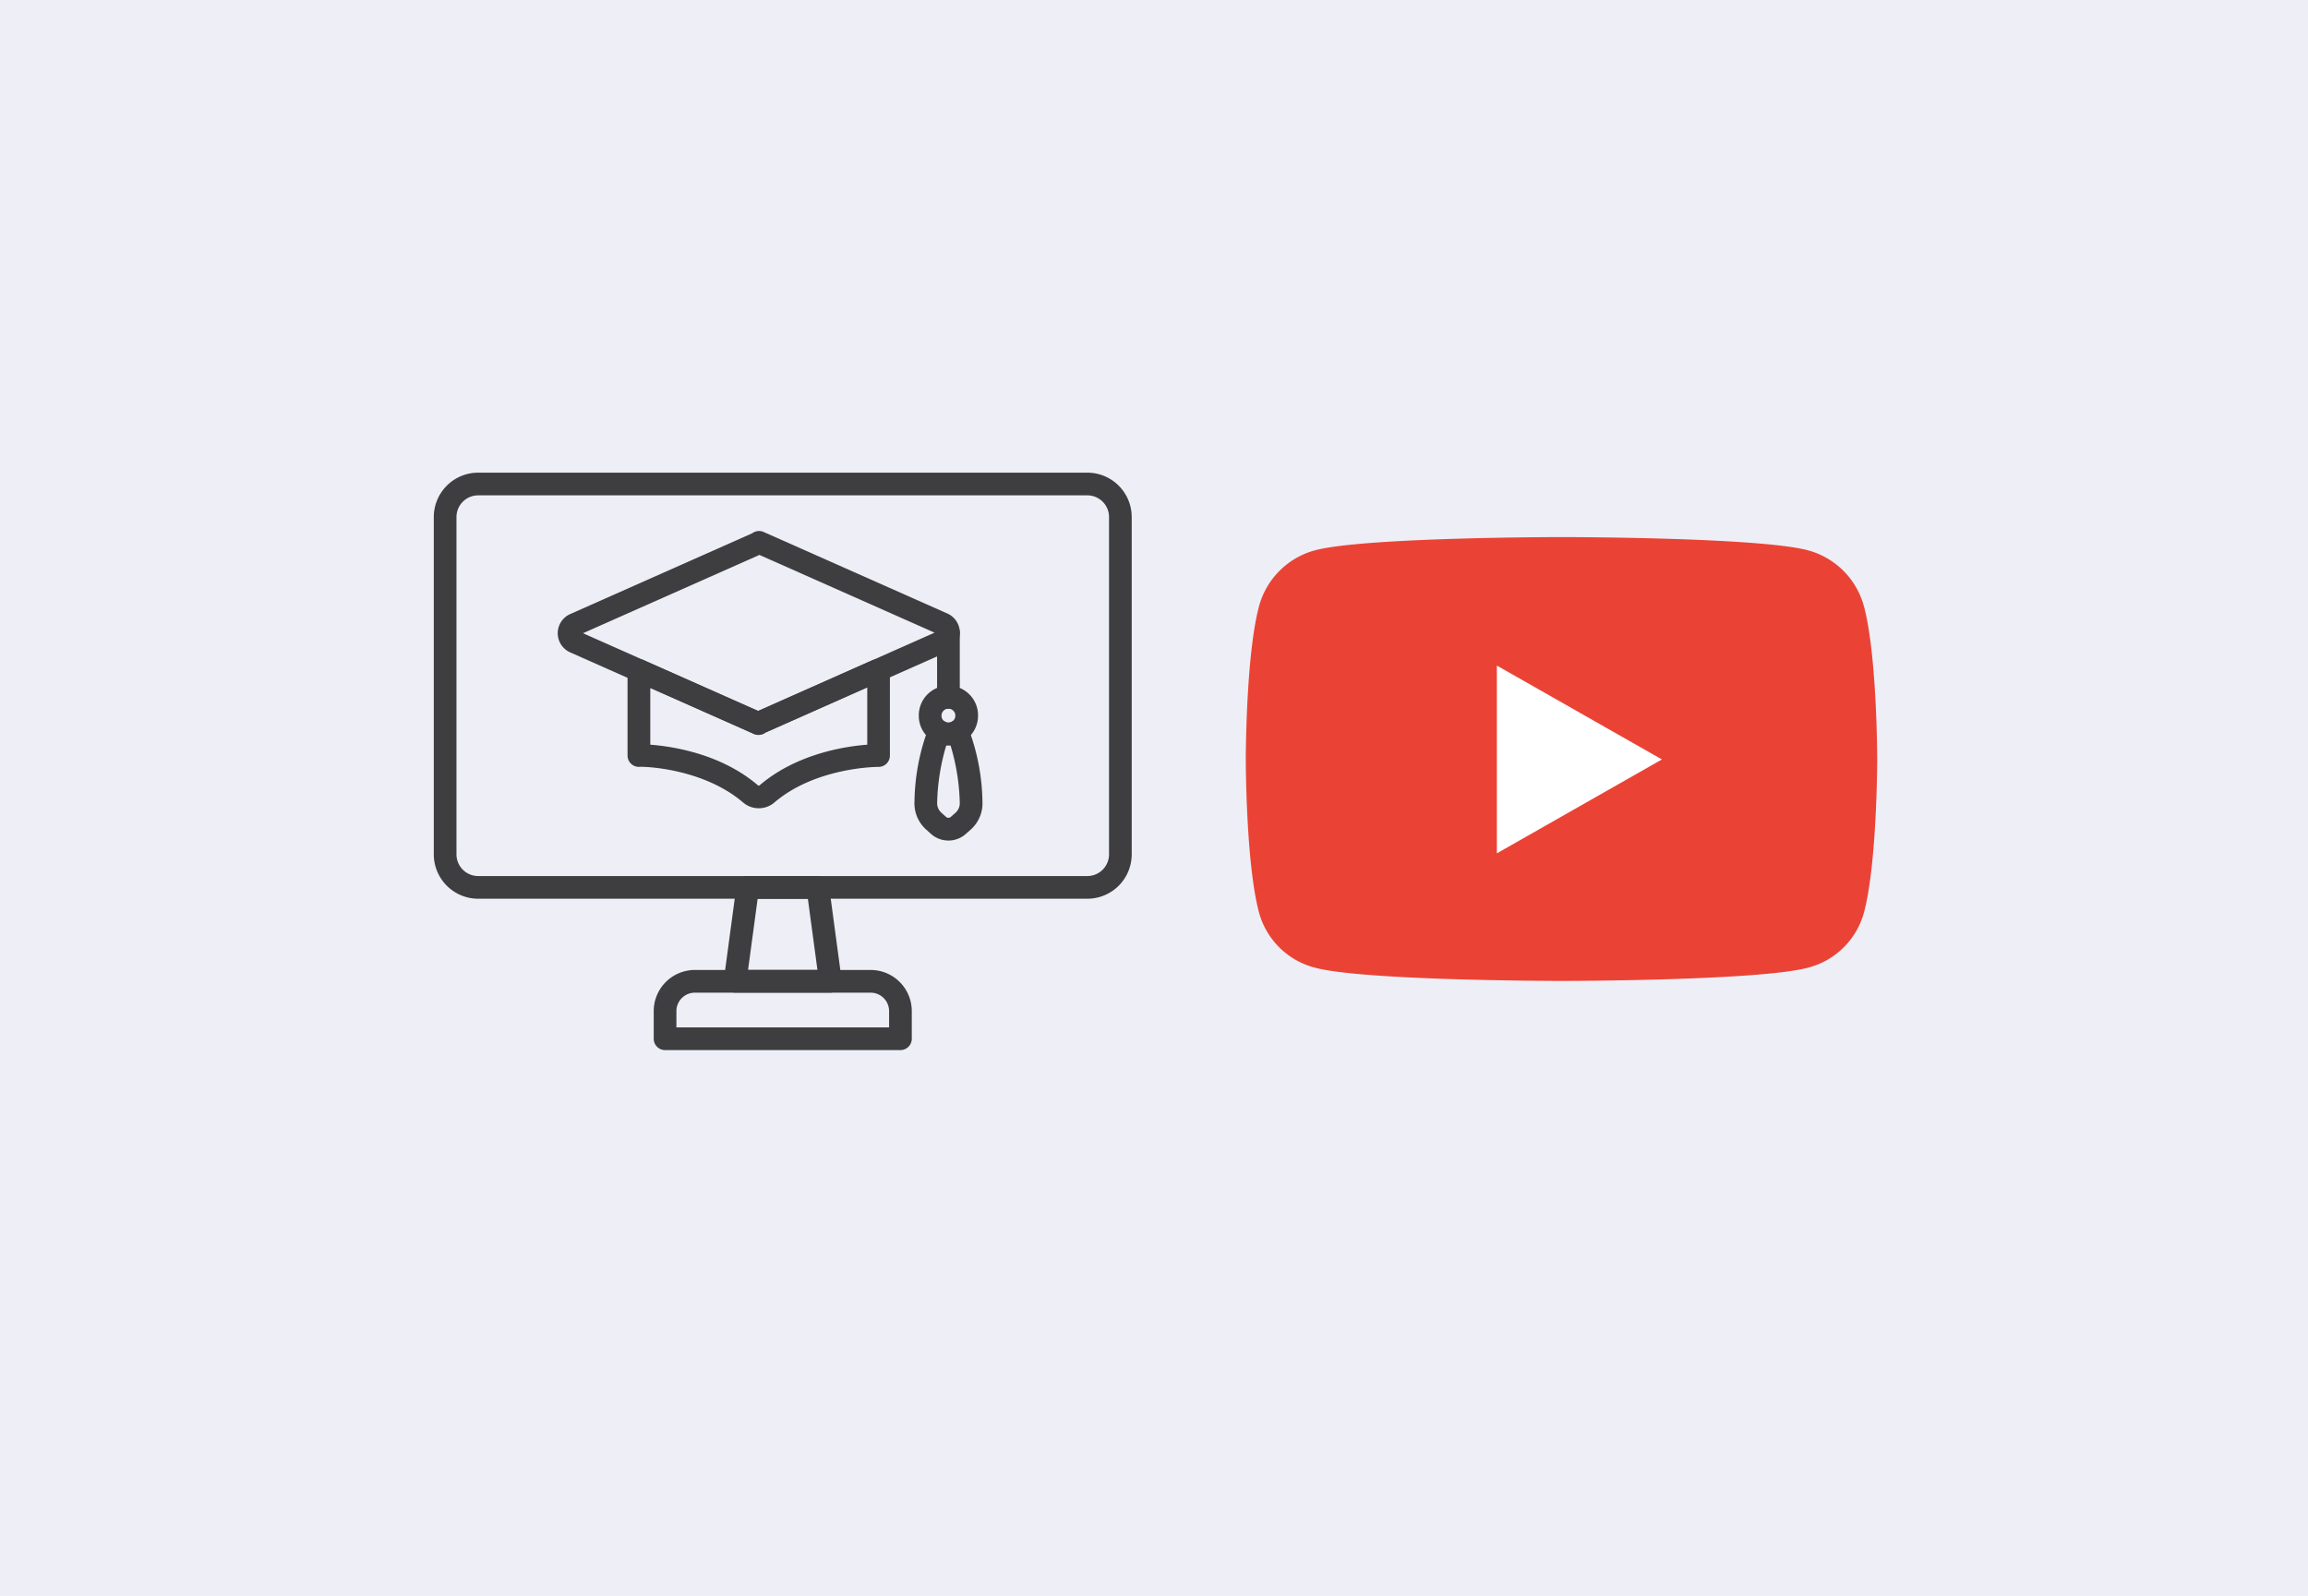
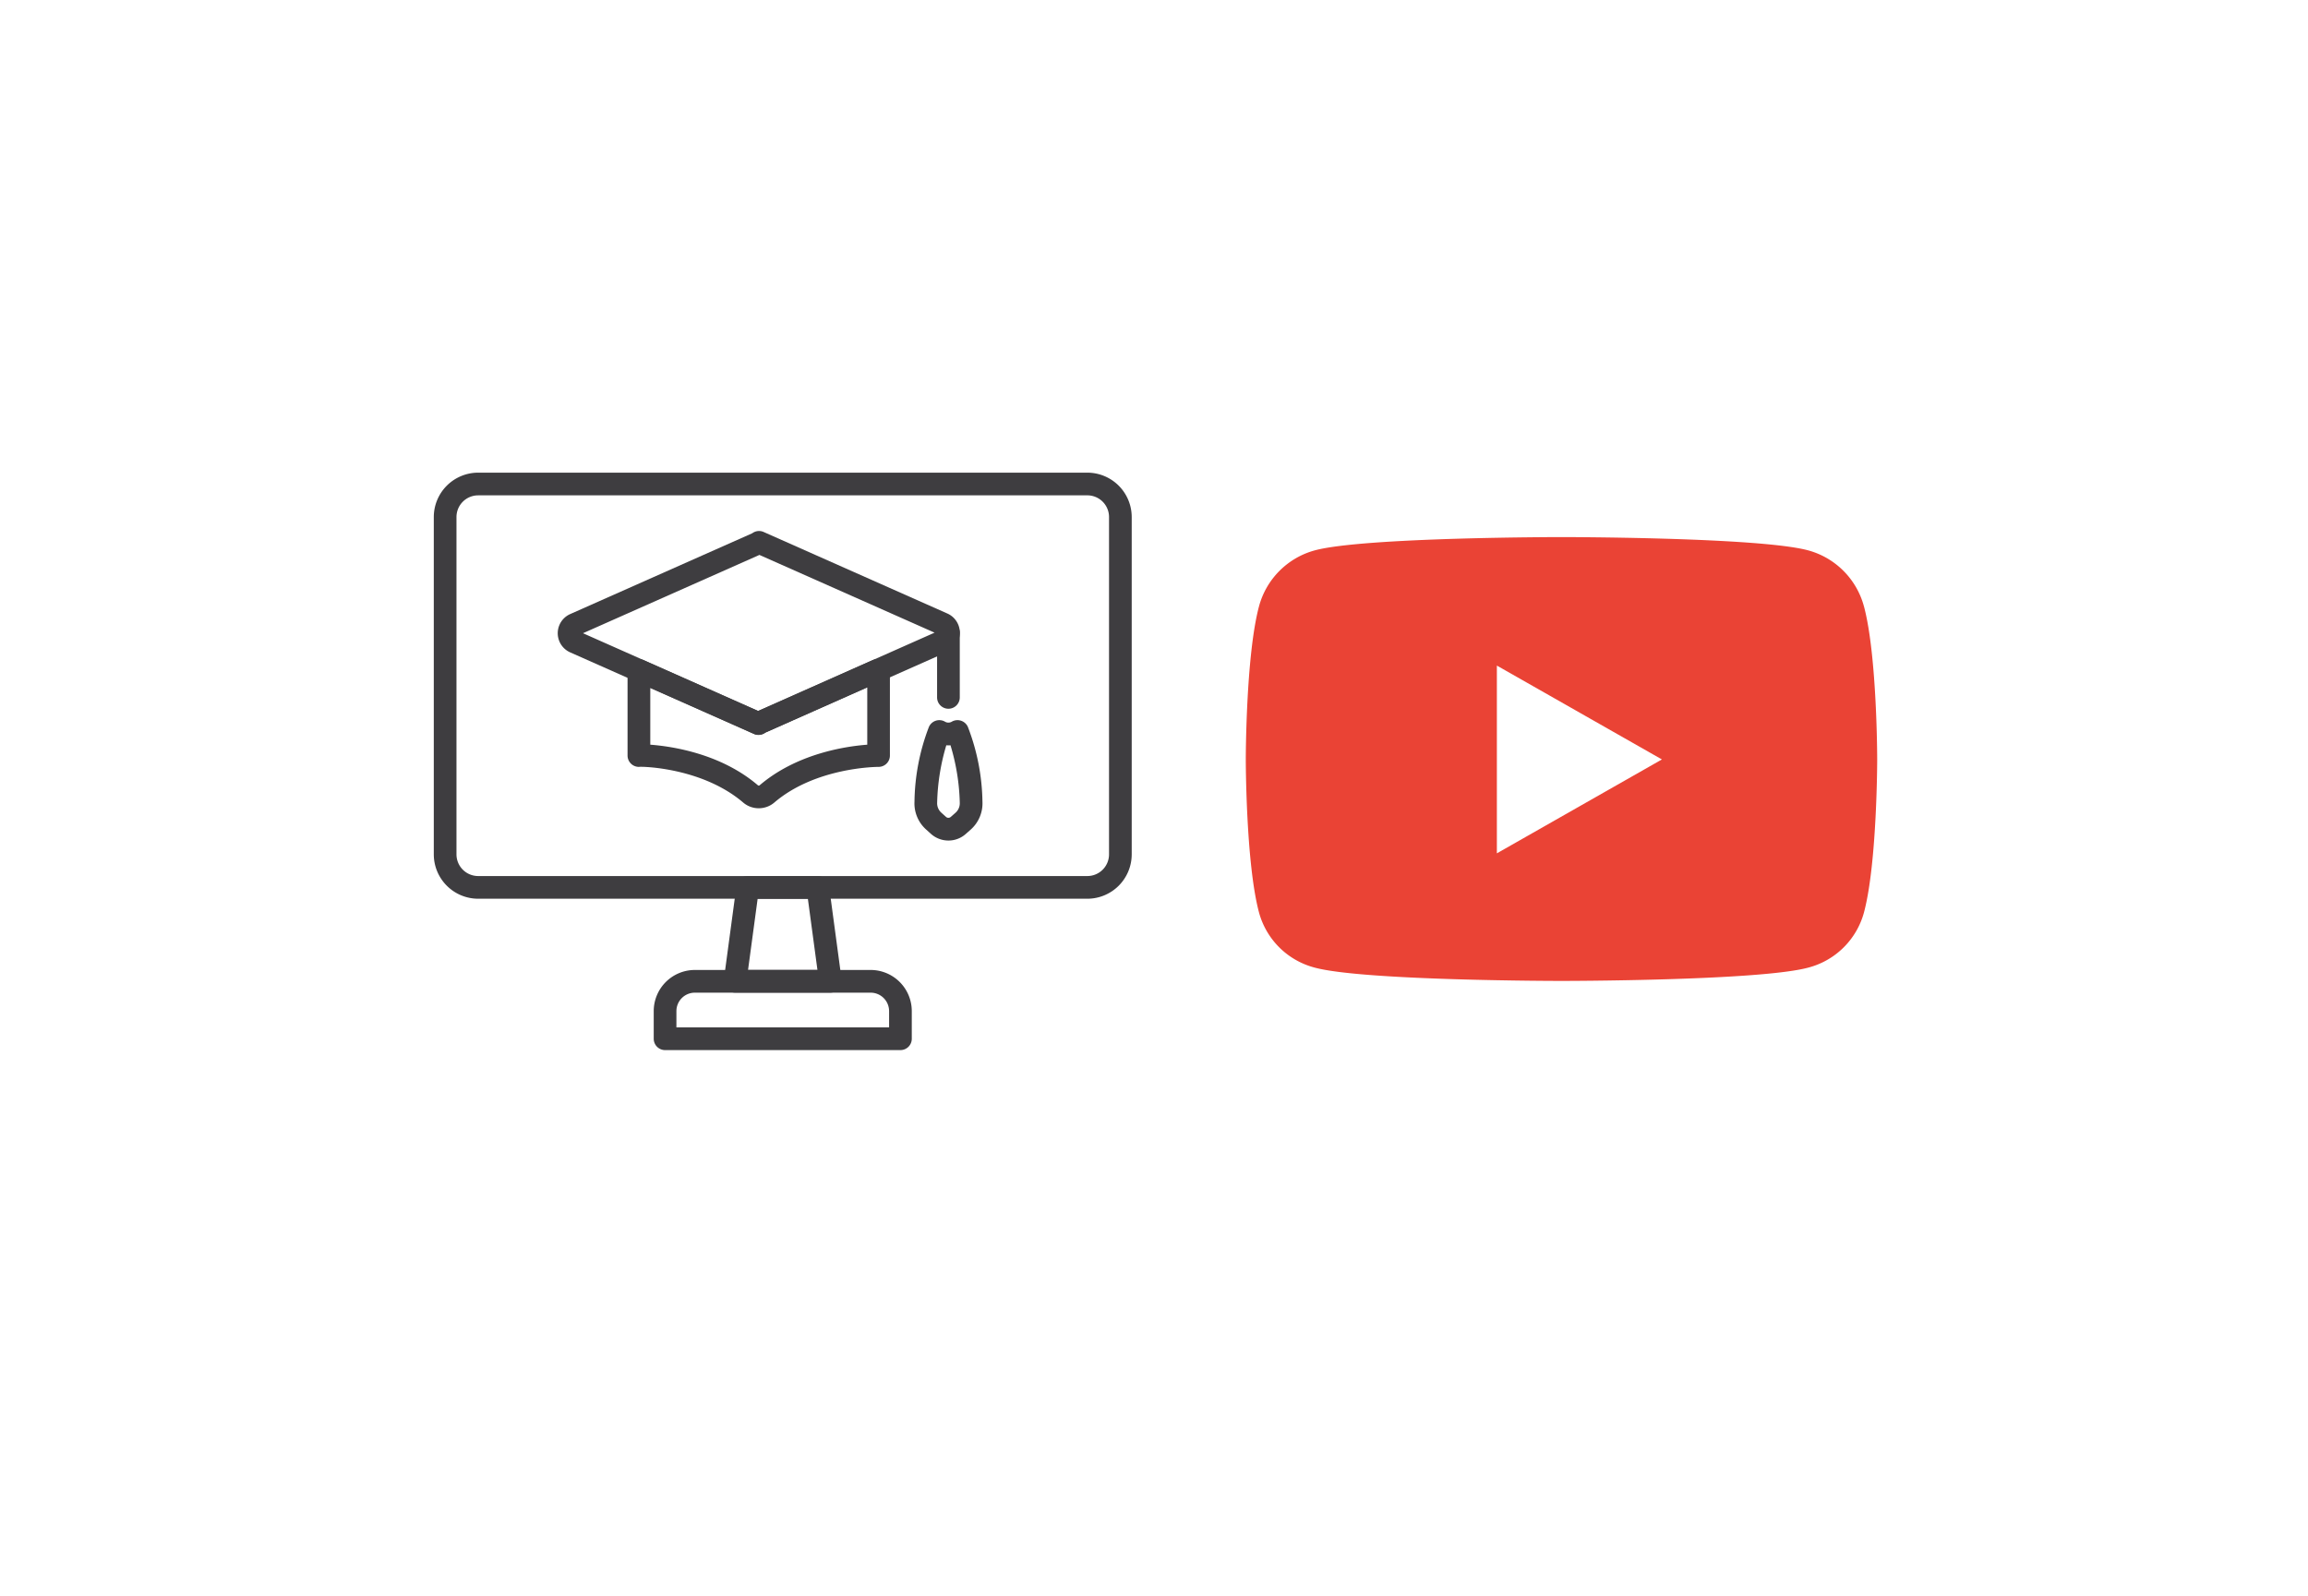
<svg xmlns="http://www.w3.org/2000/svg" height="287" viewBox="0 0 415 287" width="415">
  <clipPath id="a">
    <path d="m0 0h125.492v103.842h-125.492z" />
  </clipPath>
-   <path d="m0 0h415v287h-415z" fill="#edeef6" />
  <g clip-path="url(#a)" fill="#3e3d40" transform="translate(78 85)">
    <path d="m49.124 42.814a1.853 1.853 0 0 1 -.755-.157l-33.094-14.691a3.767 3.767 0 0 1 -.019-6.865l32.736-14.533c.031-.022.061-.043.1-.063a2.049 2.049 0 0 1 1.934-.205l33.1 14.692a3.767 3.767 0 0 1 .017 6.867l-.017.007-32.726 14.523c-.029.022-.06.043-.091.063a2.191 2.191 0 0 1 -1.187.362m-31.531-18.286 31.494 13.981 31.723-14.082-31.493-13.979z" transform="translate(9.236 4.346)" />
    <path d="m43.993 46.458a4.3 4.3 0 0 1 -2.793-1.021c-7.468-6.39-18.531-6.515-18.737-6.418h-.014a2.044 2.044 0 0 1 -2.049-2.041v-15.3a2.043 2.043 0 0 1 2.871-1.867l20.6 9.152 20.611-9.152a2.032 2.032 0 0 1 .828-.176h.225a2.04 2.04 0 0 1 2.039 2.042v15.3a2.041 2.041 0 0 1 -2.041 2.041c-.01 0-.015 0-.02 0-.33 0-11.307.065-18.729 6.416a4.294 4.294 0 0 1 -2.8 1.023m-19.497-11.432c3.94.3 12.7 1.605 19.364 7.311a.238.238 0 0 0 .289 0c6.664-5.7 15.422-7.012 19.362-7.309v-10.314l-18.302 8.129c-.031.02-.06.043-.092.061a2.041 2.041 0 0 1 -1.94.2l-18.681-8.289z" transform="translate(14.44 13.894)" />
    <path d="m55.031 31.356a2.039 2.039 0 0 1 -2.039-2.041v-11.59a2.04 2.04 0 1 1 4.08 0v11.59a2.04 2.04 0 0 1 -2.041 2.041" transform="translate(37.504 11.1)" />
-     <path d="m56.392 33.137a5.174 5.174 0 0 1 -2.692-.747 5.232 5.232 0 0 1 -2.633-4.58 5.326 5.326 0 1 1 10.651 0 5.265 5.265 0 0 1 -2.707 4.623 5.084 5.084 0 0 1 -2.618.7m0-6.59a1.256 1.256 0 0 0 -1.245 1.264 1.172 1.172 0 0 0 .6 1.05 1.14 1.14 0 0 0 1.219.043 1.215 1.215 0 0 0 .673-1.093 1.257 1.257 0 0 0 -1.245-1.264" transform="translate(36.141 15.899)" />
    <path d="m56.721 47.712a4.713 4.713 0 0 1 -3.168-1.219l-.861-.779a6.3 6.3 0 0 1 -2.076-5.014 38.766 38.766 0 0 1 2.584-13.392 2.043 2.043 0 0 1 2.942-.949 1.206 1.206 0 0 0 1.146 0 2.042 2.042 0 0 1 2.941.949 38.833 38.833 0 0 1 2.608 13.4 6.311 6.311 0 0 1 -2.09 5.016l-.885.782a4.676 4.676 0 0 1 -3.141 1.207m-.383-17.134a38.886 38.886 0 0 0 -1.646 10.3 2.287 2.287 0 0 0 .727 1.8l.868.782a.643.643 0 0 0 .859 0l.89-.787a2.273 2.273 0 0 0 .722-1.785v-.007a38.614 38.614 0 0 0 -1.667-10.3 5.039 5.039 0 0 1 -.753 0" transform="translate(35.817 18.445)" />
    <path d="m117.514 76.622h-109.535a7.988 7.988 0 0 1 -7.979-7.98v-60.663a7.988 7.988 0 0 1 7.979-7.979h109.535a7.988 7.988 0 0 1 7.979 7.979v60.663a7.988 7.988 0 0 1 -7.979 7.98m-109.535-72.541a3.9 3.9 0 0 0 -3.9 3.9v60.661a3.9 3.9 0 0 0 3.9 3.9h109.535a3.9 3.9 0 0 0 3.9-3.9v-60.663a3.9 3.9 0 0 0 -3.9-3.9z" />
    <path d="m49.711 63.436h-17.141a2.043 2.043 0 0 1 -2.024-2.314l2.268-16.869a2.039 2.039 0 0 1 2.024-1.768h12.6a2.039 2.039 0 0 1 2.022 1.768l2.268 16.869a2.043 2.043 0 0 1 -2.022 2.314m-14.806-4.081h12.478l-1.72-12.787h-9.035z" transform="translate(21.606 30.068)" />
    <path d="m67.518 66.78h-42.318a2.043 2.043 0 0 1 -2.042-2.042v-4.975a7.4 7.4 0 0 1 7.393-7.393h31.615a7.4 7.4 0 0 1 7.393 7.393v4.975a2.041 2.041 0 0 1 -2.041 2.042m-40.281-4.08h38.242v-2.937a3.317 3.317 0 0 0 -3.313-3.311h-31.617a3.315 3.315 0 0 0 -3.311 3.311z" transform="translate(16.388 37.063)" />
  </g>
  <g transform="translate(211.104 7.772)">
-     <path d="m46.335 106.996h49.77v45.532h-49.77z" fill="#fff" />
    <path d="m124.058 101.3a14.267 14.267 0 0 0 -10.038-10.1c-8.854-2.386-44.358-2.386-44.358-2.386s-35.5 0-44.357 2.388a14.266 14.266 0 0 0 -10.037 10.1c-2.368 8.907-2.368 27.498-2.368 27.498s0 18.593 2.372 27.5a14.052 14.052 0 0 0 10.037 9.942c8.854 2.388 44.357 2.388 44.357 2.388s35.5 0 44.357-2.388a14.053 14.053 0 0 0 10.038-9.942c2.372-8.911 2.372-27.5 2.372-27.5s0-18.593-2.372-27.5zm-66.01 44.386v-33.767l29.676 16.881z" fill="#ea4335" />
  </g>
</svg>